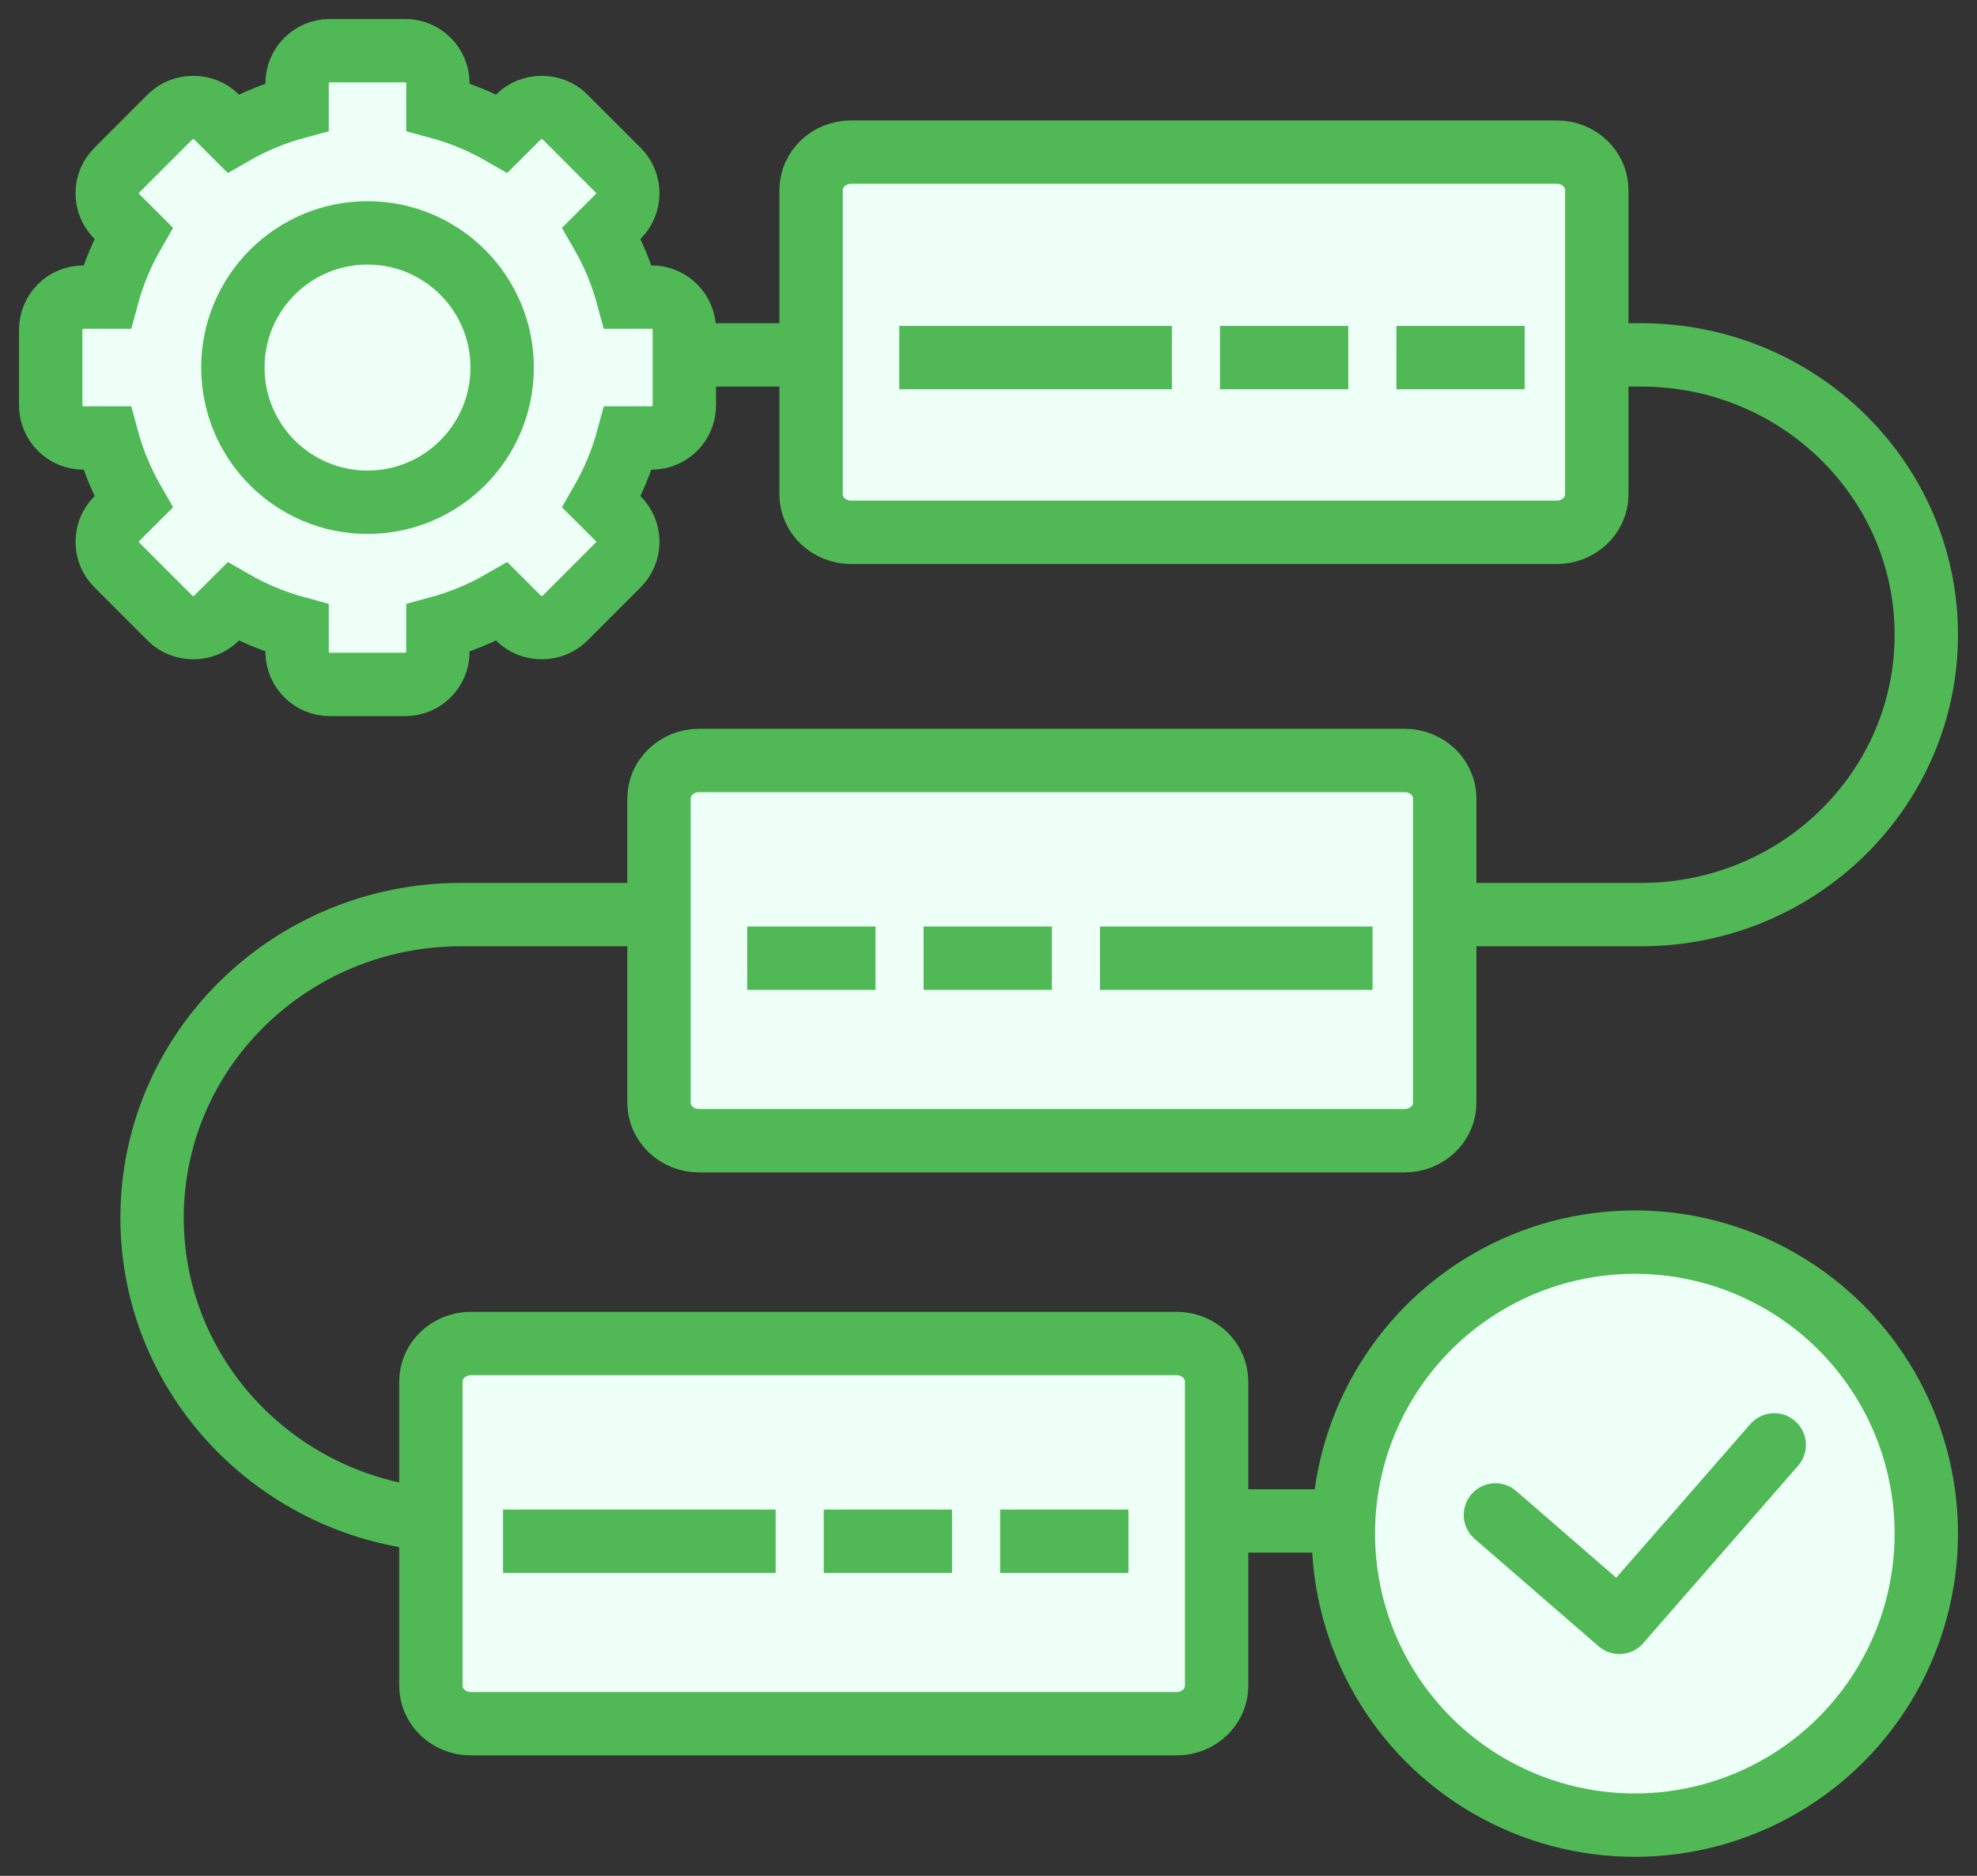
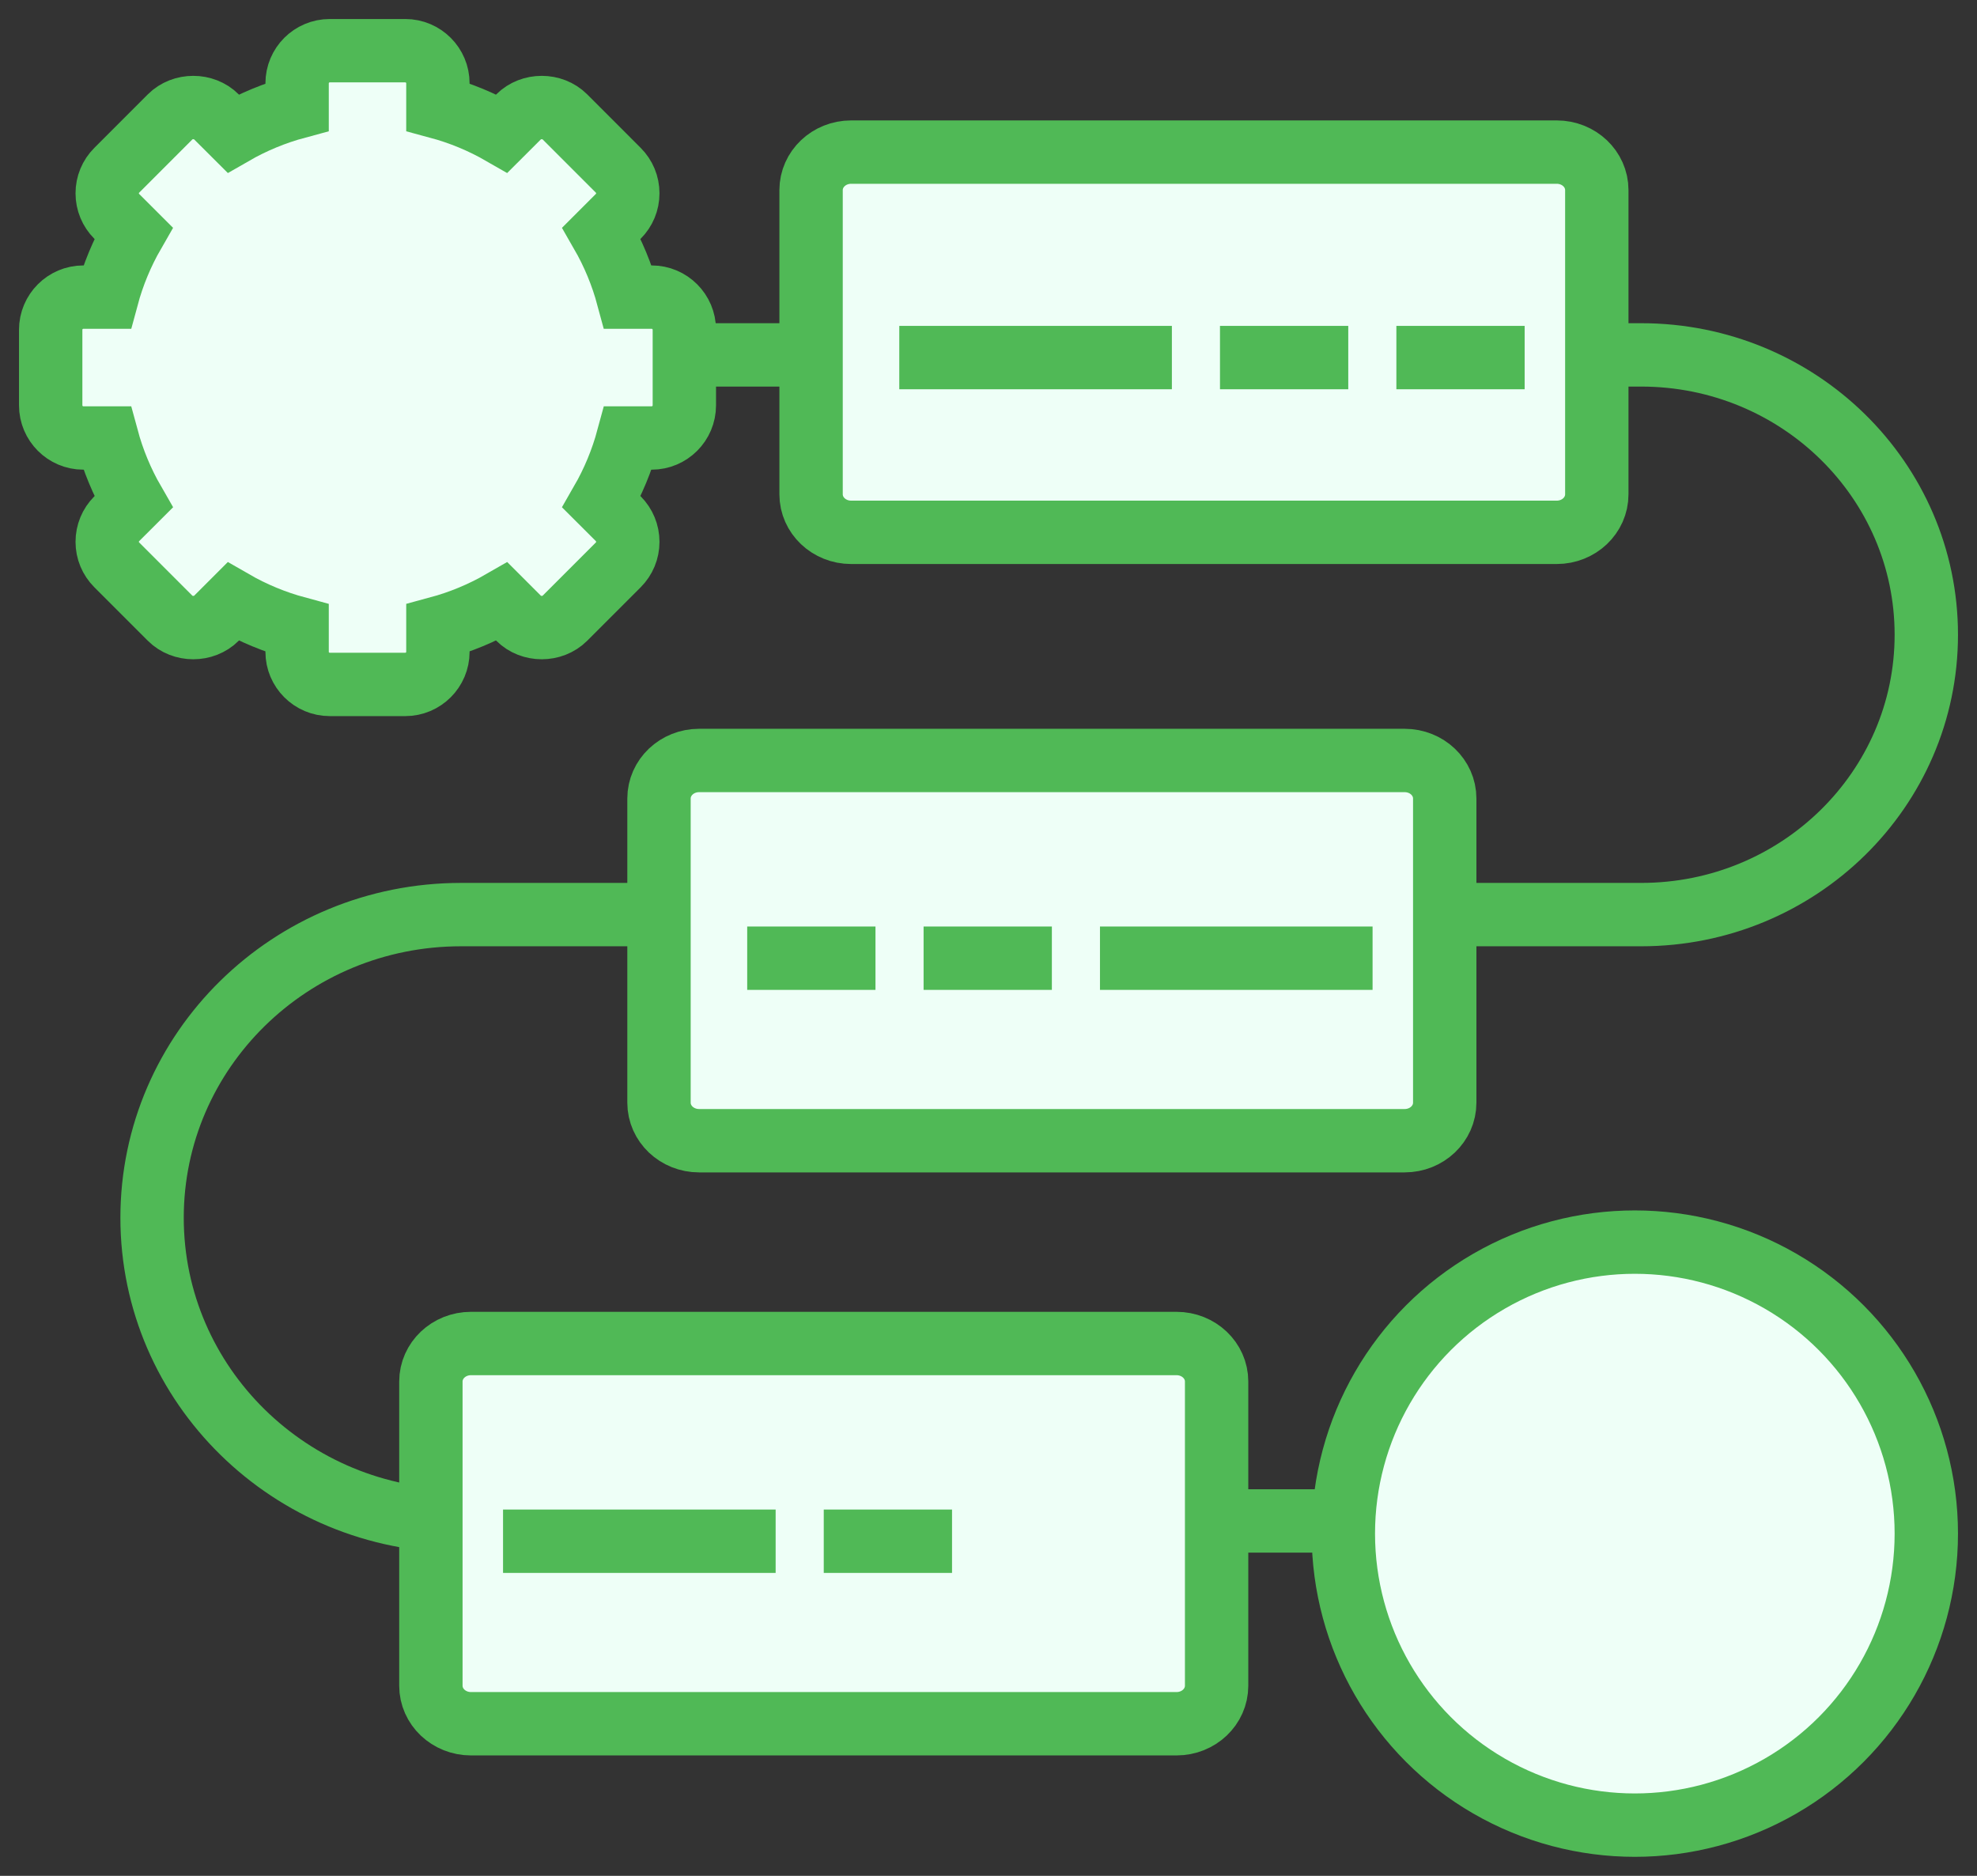
<svg xmlns="http://www.w3.org/2000/svg" width="78px" height="74px" viewBox="0 0 78 74" version="1.1">
  <rect x="0" y="0" width="78" height="74" fill="#333333" stroke="none" />
  <title>Lab-Workflows-Automation</title>
  <g id="Page-1" stroke="none" stroke-width="1" fill="none" fill-rule="evenodd">
    <g id="Clinical-Lab" transform="translate(-1109, -2467)" stroke="#50B956" stroke-width="2.5">
      <g id="Lab-Workflows-Automation" transform="translate(1111, 2469)">
        <path d="M49.938,58 L16.188,58 C9.457,58 4,52.645 4,46.04 C4,39.435 9.457,34.08 16.188,34.08 L62.75,34.08 C68.963,34.08 74,29.137 74,23.04 C74,16.943 68.963,12 62.75,12 L56.188,12 L56.188,12 L18.688,12" id="Path-6" />
        <g id="Group-87" transform="translate(30, 4)">
          <path d="M29.418,0 C29.855,0 30.251,0.168 30.537,0.439 C30.823,0.711 31,1.086 31,1.5 L31,1.5 L31,13.5 C31,13.914 30.823,14.289 30.537,14.561 C30.251,14.832 29.855,15 29.418,15 L29.418,15 L1.582,15 C1.145,15 0.749,14.832 0.463,14.561 C0.177,14.289 0,13.914 0,13.5 L0,13.5 L0,1.5 C0,1.086 0.177,0.711 0.463,0.439 C0.749,0.168 1.145,0 1.582,0 L1.582,0 L29.418,0 Z" id="Rectangle" fill="#EEFFF7" fill-rule="nonzero" />
          <g id="Group-79" transform="translate(3.48, 7.538)">
            <line x1="0" y1="0.568" x2="10.755" y2="0.568" id="Path-5" />
            <line x1="12.653" y1="0.568" x2="17.714" y2="0.568" id="Path-5-Copy" />
            <line x1="19.612" y1="0.568" x2="24.673" y2="0.568" id="Path-5-Copy-2" />
          </g>
        </g>
        <g id="Group-74" transform="translate(39.5, 35.5) scale(-1, 1) translate(-39.5, -35.5) translate(24, 28)">
          <path d="M29.418,0 C29.855,0 30.251,0.168 30.537,0.439 C30.823,0.711 31,1.086 31,1.5 L31,1.5 L31,13.5 C31,13.914 30.823,14.289 30.537,14.561 C30.251,14.832 29.855,15 29.418,15 L29.418,15 L1.582,15 C1.145,15 0.749,14.832 0.463,14.561 C0.177,14.289 0,13.914 0,13.5 L0,13.5 L0,1.5 C0,1.086 0.177,0.711 0.463,0.439 C0.749,0.168 1.145,0 1.582,0 L1.582,0 L29.418,0 Z" id="Rectangle-Copy-15" fill="#EEFFF7" fill-rule="nonzero" />
          <line x1="2.847" y1="7.8" x2="13.602" y2="7.8" id="Path-5-Copy-3" />
          <line x1="15.5" y1="7.8" x2="20.561" y2="7.8" id="Path-5-Copy-4" />
          <line x1="22.459" y1="7.8" x2="27.52" y2="7.8" id="Path-5-Copy-5" />
        </g>
        <g id="Group-74-Copy" transform="translate(15, 51)">
          <path d="M29.418,0 C29.855,0 30.251,0.168 30.537,0.439 C30.823,0.711 31,1.086 31,1.5 L31,1.5 L31,13.5 C31,13.914 30.823,14.289 30.537,14.561 C30.251,14.832 29.855,15 29.418,15 L29.418,15 L1.582,15 C1.145,15 0.749,14.832 0.463,14.561 C0.177,14.289 0,13.914 0,13.5 L0,13.5 L0,1.5 C0,1.086 0.177,0.711 0.463,0.439 C0.749,0.168 1.145,0 1.582,0 L1.582,0 L29.418,0 Z" id="Rectangle-Copy-15" fill="#EEFFF7" fill-rule="nonzero" />
          <line x1="2.847" y1="7.8" x2="13.602" y2="7.8" id="Path-5-Copy-3" />
          <line x1="15.5" y1="7.8" x2="20.561" y2="7.8" id="Path-5-Copy-4" />
-           <line x1="22.459" y1="7.8" x2="27.52" y2="7.8" id="Path-5-Copy-5" />
        </g>
        <circle id="Oval" fill="#EEFFF7" fill-rule="nonzero" cx="62.5" cy="58.5" r="11.5" />
-         <polyline id="Path-7" stroke-linecap="round" stroke-linejoin="round" points="57 57.763 61.889 62 68 55" />
        <g id="Group-94" fill="#EEFFF7" fill-rule="nonzero">
          <path d="M22.778,9.721 C22.54,8.836 22.189,7.989 21.732,7.195 L22.392,6.535 C22.635,6.292 22.769,5.969 22.769,5.625 C22.769,5.281 22.635,4.958 22.392,4.716 L20.284,2.607 C19.798,2.121 18.951,2.12 18.463,2.607 L17.803,3.266 C17.009,2.809 16.162,2.459 15.277,2.221 L15.277,1.287 C15.277,0.576 14.7,0 13.99,0 L11.009,0 C10.299,0 9.722,0.576 9.722,1.287 L9.722,2.221 C8.838,2.459 7.99,2.809 7.196,3.266 L6.535,2.607 C6.049,2.12 5.201,2.121 4.715,2.607 L2.607,4.716 C2.364,4.958 2.23,5.282 2.23,5.625 C2.23,5.969 2.364,6.292 2.607,6.536 L3.267,7.195 C2.81,7.989 2.459,8.836 2.221,9.721 L1.287,9.721 C0.577,9.721 0,10.299 0,11.009 L0,13.99 C0,14.7 0.577,15.278 1.287,15.278 L2.221,15.278 C2.46,16.162 2.81,17.009 3.268,17.803 L2.607,18.463 C2.364,18.706 2.23,19.031 2.23,19.375 C2.23,19.719 2.364,20.041 2.607,20.284 L4.715,22.392 C5.201,22.879 6.049,22.88 6.536,22.392 L7.196,21.732 C7.991,22.19 8.838,22.54 9.722,22.779 L9.722,23.714 C9.722,24.423 10.299,25 11.01,25 L13.99,25 C14.7,25 15.277,24.423 15.277,23.714 L15.277,22.779 C16.162,22.54 17.009,22.19 17.804,21.732 L18.464,22.392 C18.951,22.88 19.798,22.879 20.285,22.392 L22.393,20.284 C22.635,20.041 22.769,19.719 22.769,19.375 C22.769,19.031 22.635,18.707 22.393,18.463 L21.732,17.803 C22.189,17.009 22.54,16.162 22.779,15.278 L23.712,15.278 C24.423,15.278 25,14.7 25,13.99 L25,11.009 C24.999,10.299 24.422,9.721 23.712,9.721 L22.778,9.721 Z" id="Path" />
-           <ellipse id="Oval" cx="12.5" cy="12.5" rx="5.312" ry="5.313" />
        </g>
      </g>
    </g>
  </g>
</svg>